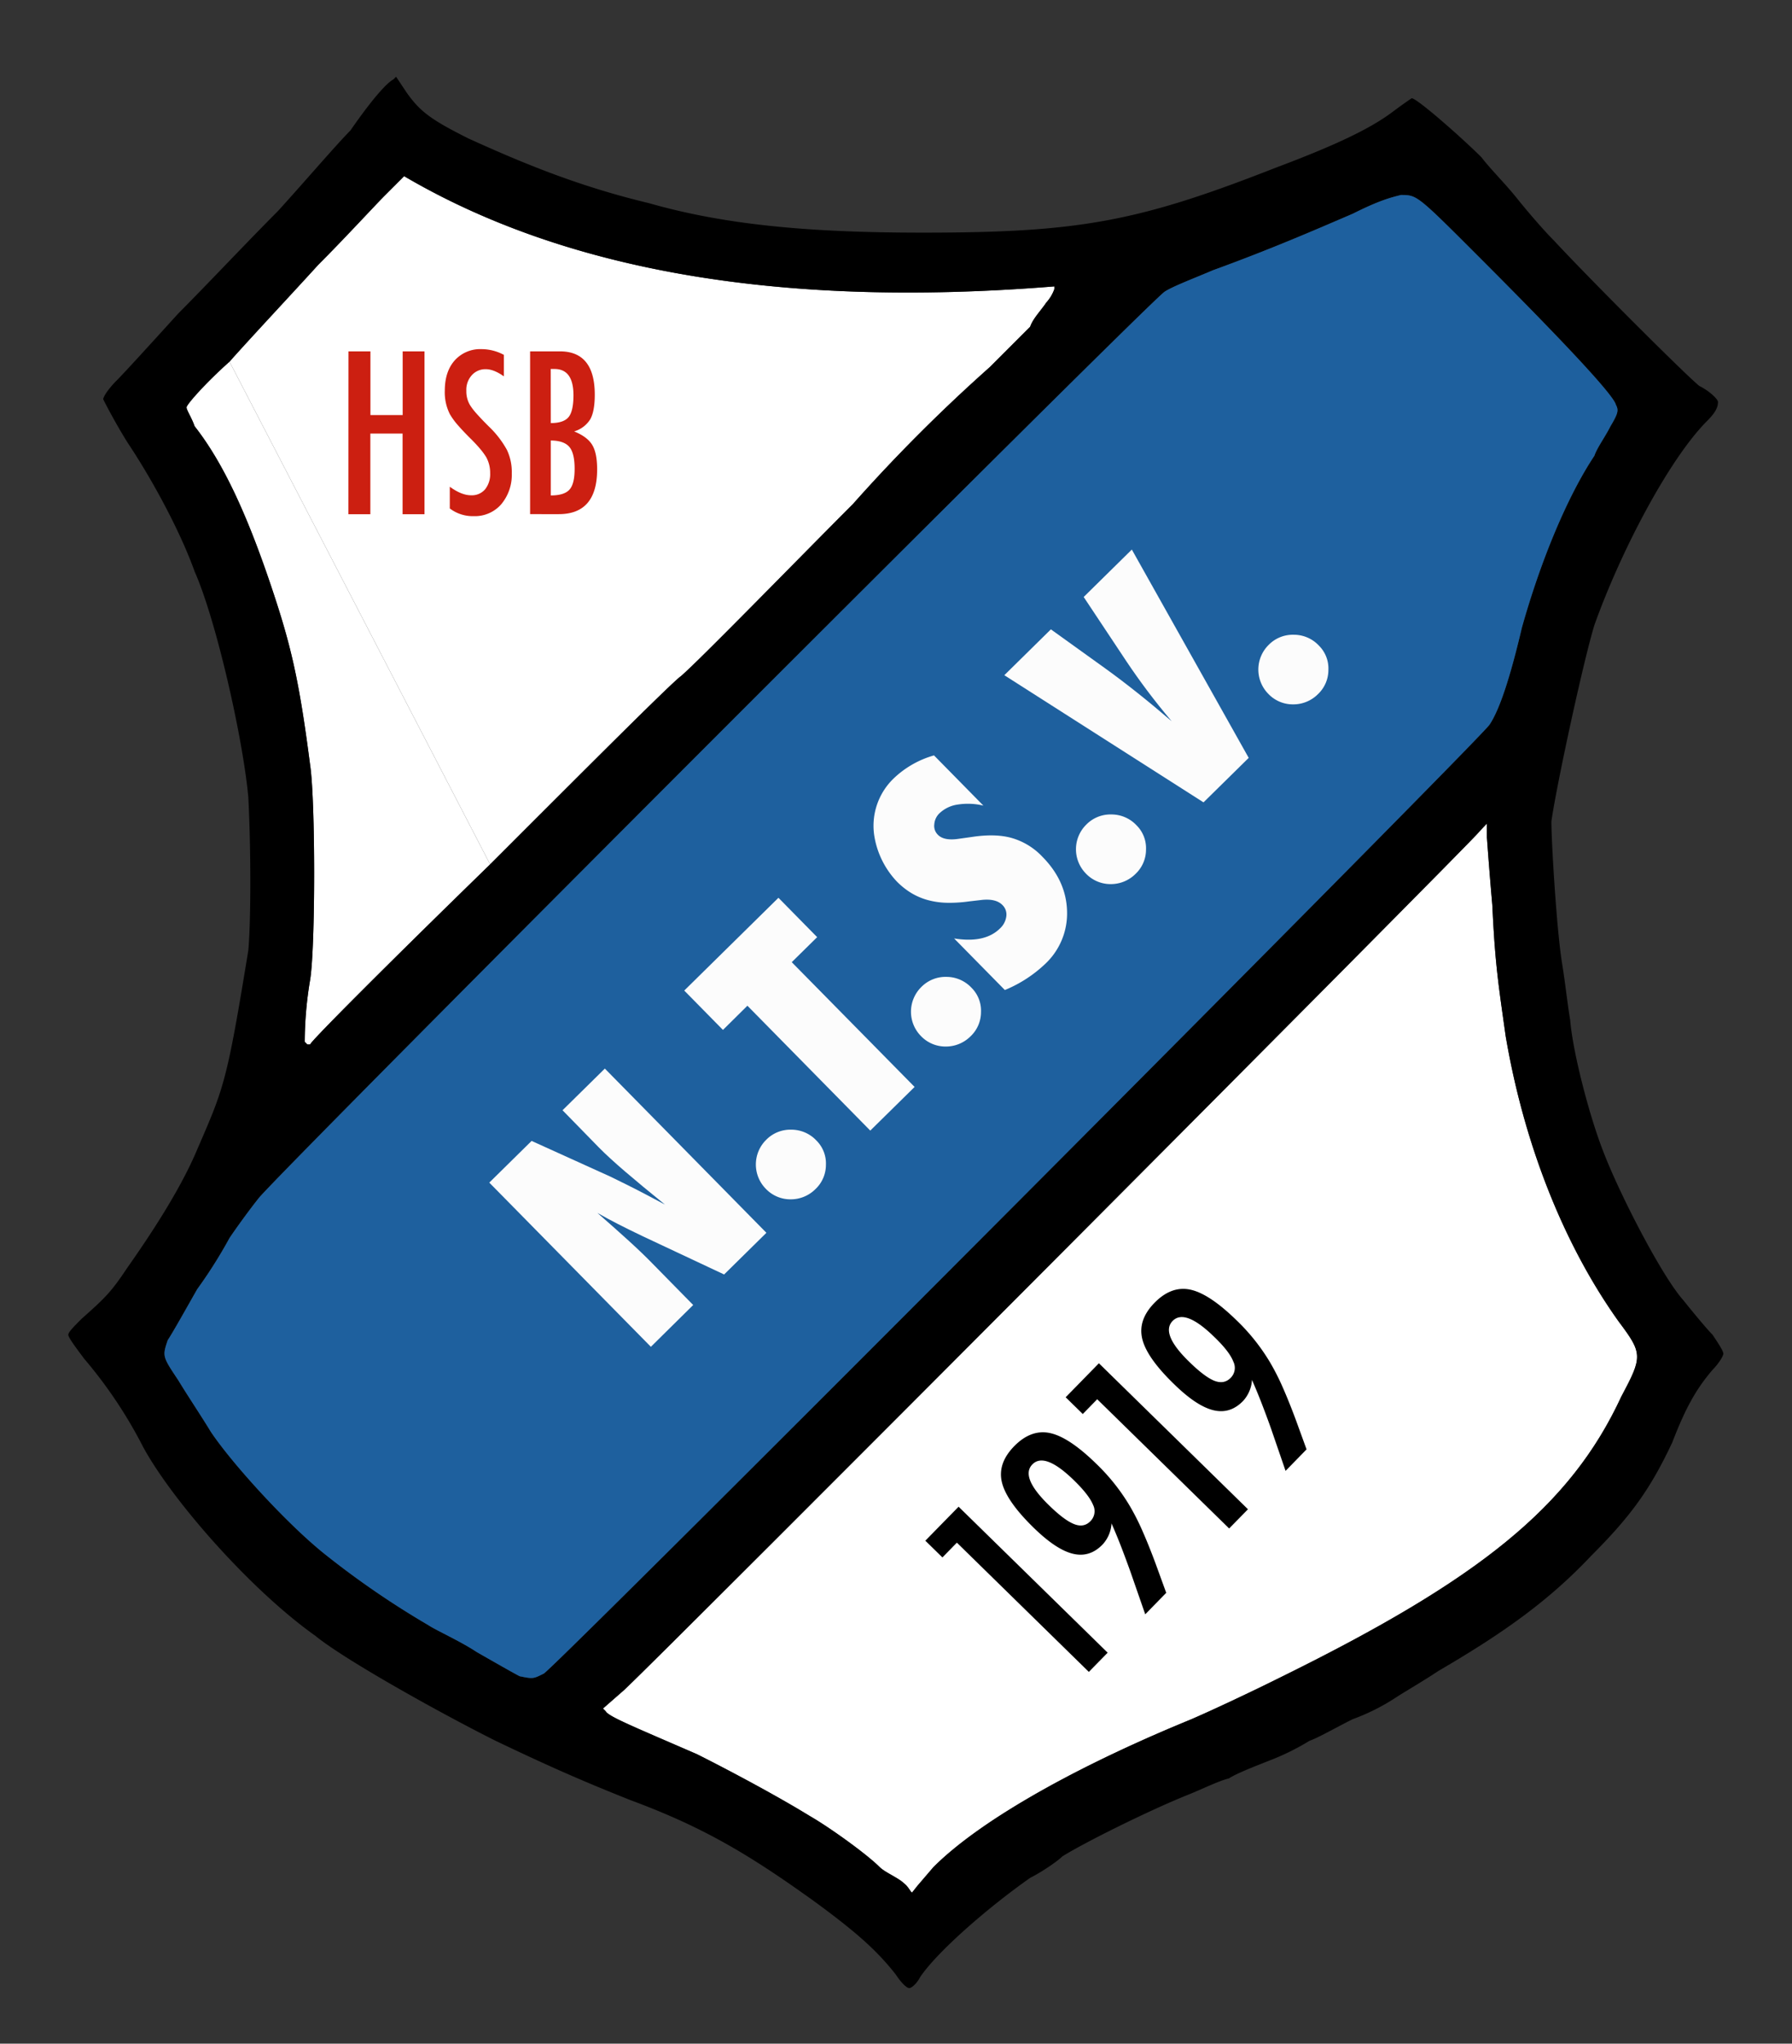
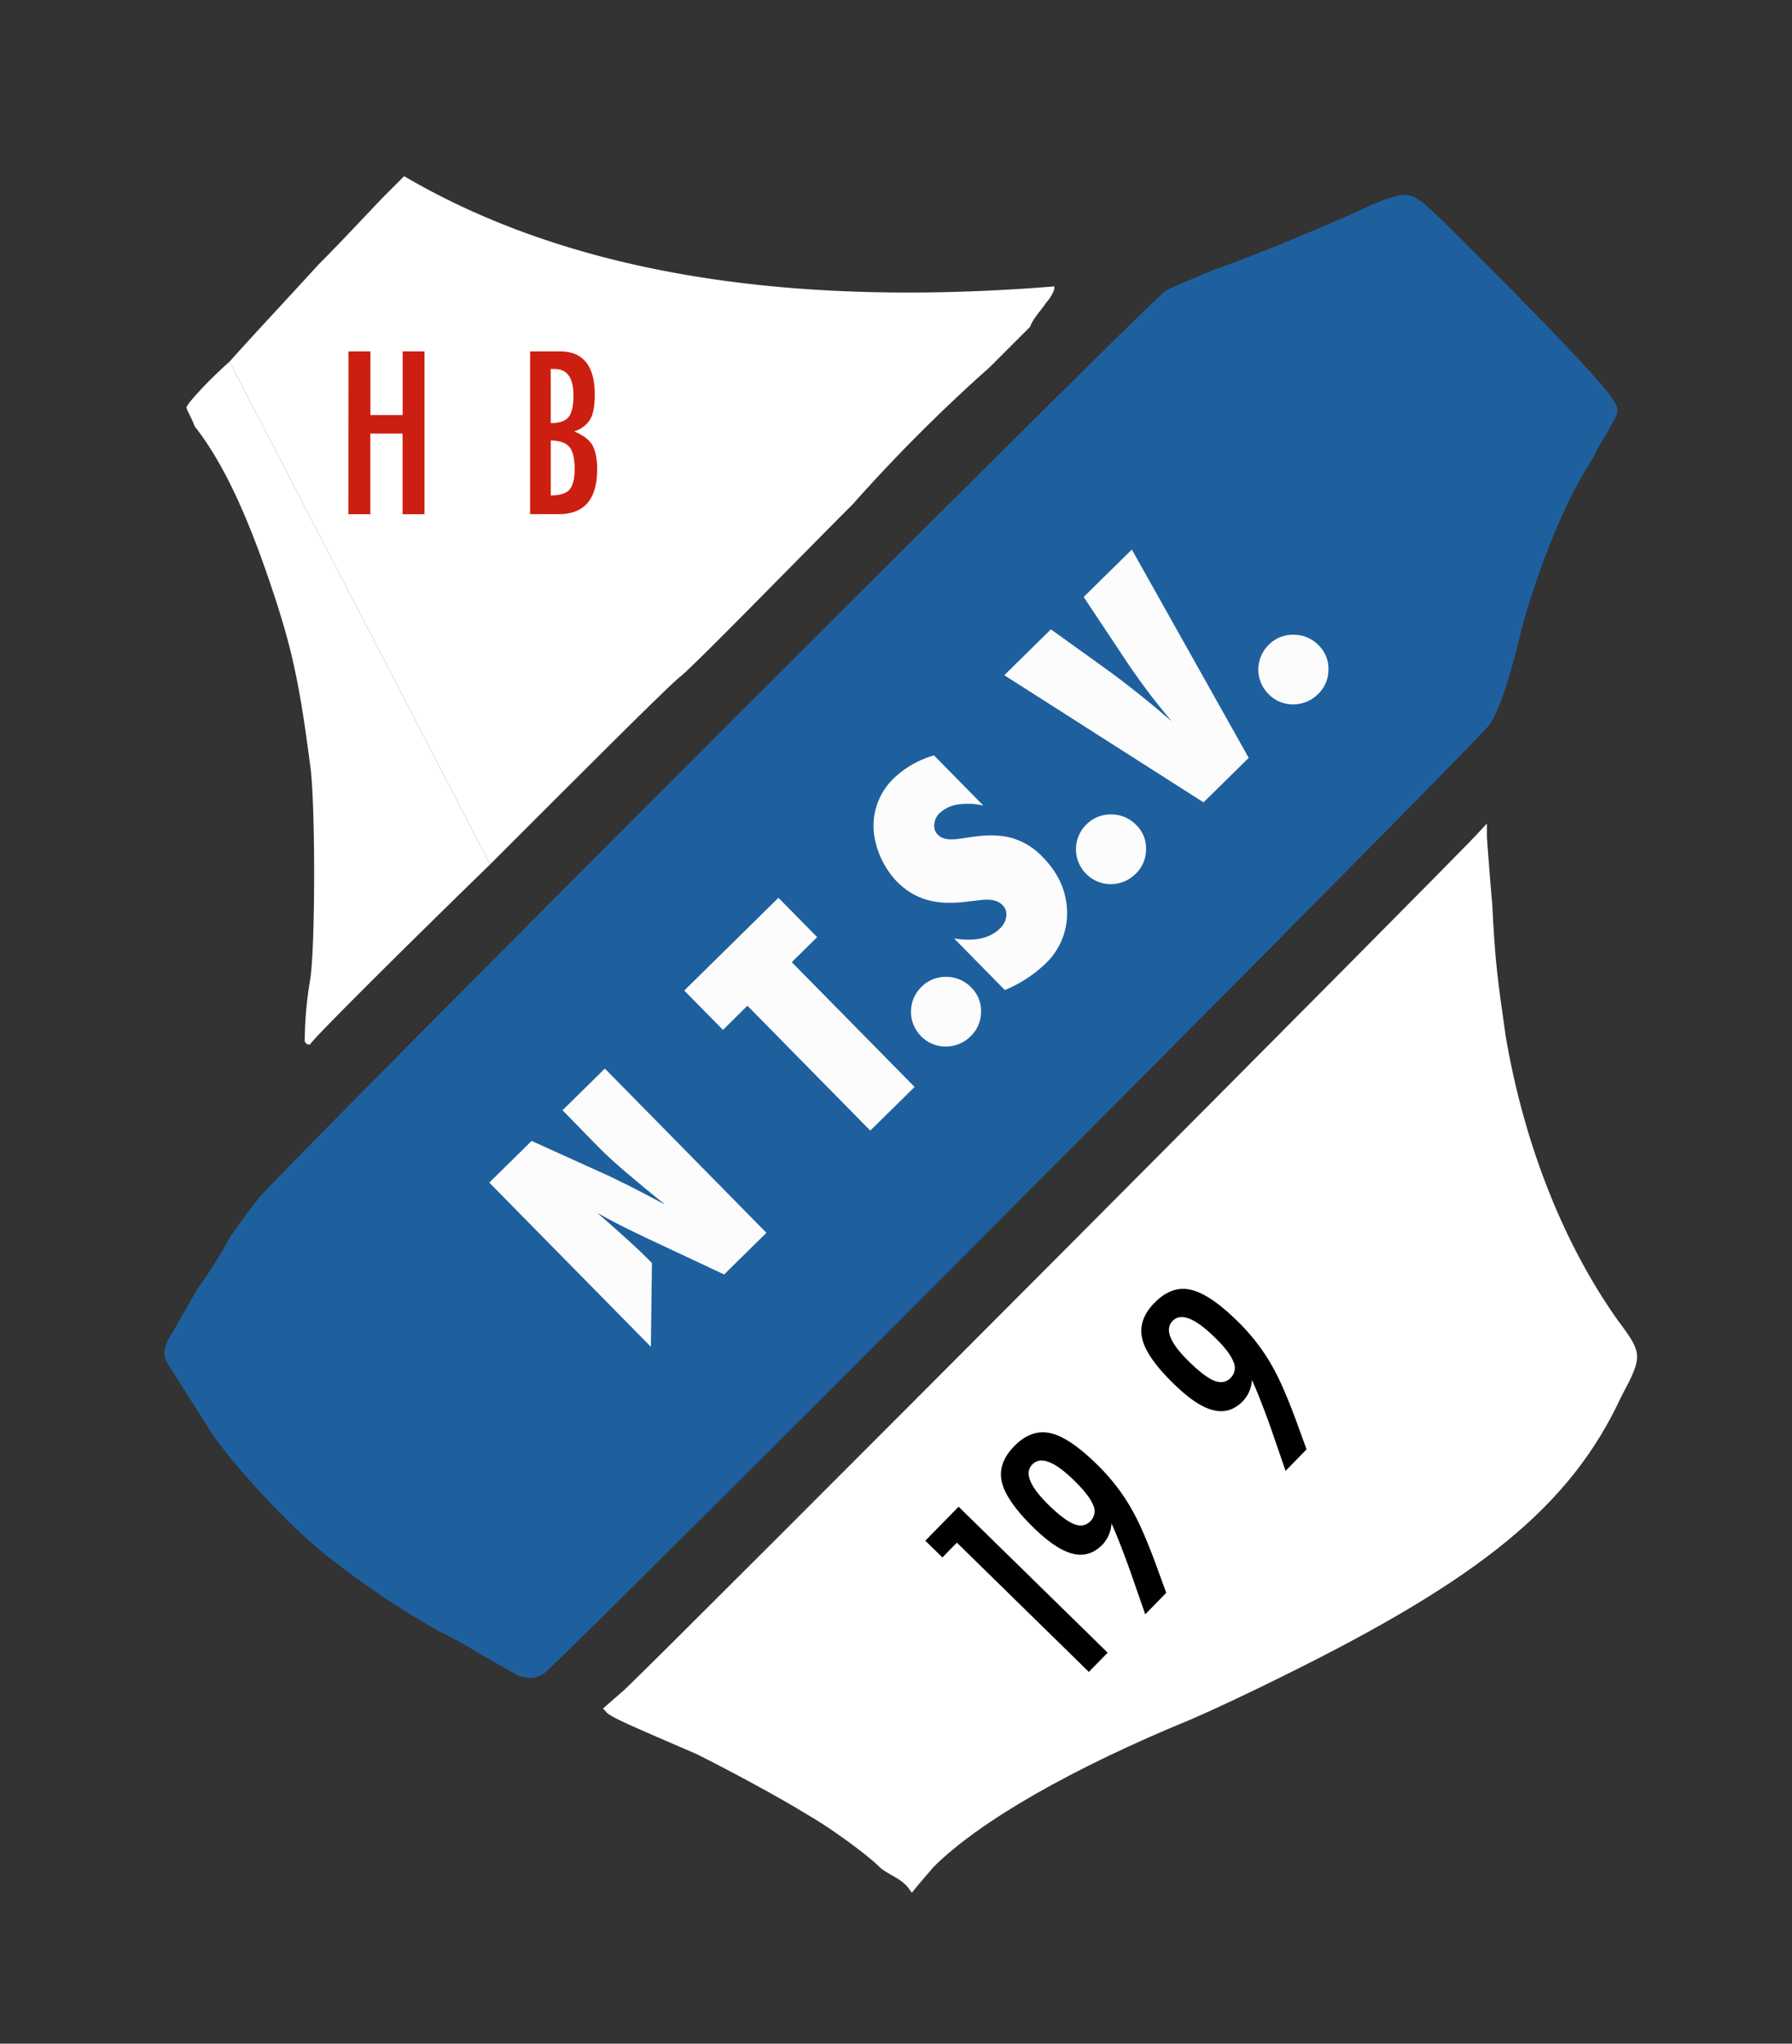
<svg xmlns="http://www.w3.org/2000/svg" id="Ebene_1" data-name="Ebene 1" viewBox="0 0 666.97 760.22">
  <rect x="0" y="0" width="666.97" height="760.22" fill="#333333" stroke="none" />
  <defs>
    <style>.cls-1{fill:#fff;}.cls-2{fill:#1e609e;}.cls-3{fill:#fcfcfc;}.cls-4{fill:#cc1f11;}</style>
  </defs>
  <path class="cls-1" d="M555.42,336.54c1,21,2,28,5,49,7,41,22,78,42,106,9,12,9,13,1,28-19,41-53,68-126,104-12,6-27,13-34,16-44,18-79,38-96,55l-6,7L339.48,704c-.45.08-1.34-2.2-3.06-3.43-2-2-7-4-9-6-5-5-19-15-26-19-13-8-32-18-42-23-23-10-33-14-34-16l-1-1,8-7c15-14,315-315,318-319,1.4-1.58,3-3.19,3-3.19l0,5.19s1,14,2,25" />
  <path class="cls-1" d="M182.42,321.54c-37,36-67,66-67,67h-1l-1-1a140.92,140.92,0,0,1,2-23c2-12,2-67,0-80-4-31-7-44-14-65-9-27-18-47-29-61-1-3-3-6-3-7s7-9,16-17" />
  <path class="cls-1" d="M85.42,134.54c8-9,23-25,33-36,10-10,21-22,25-26l7-7c58.75,34.47,138.13,49.37,242,41v1a14.63,14.63,0,0,1-3,5c-2,3-5,6-6,9l-15,15a612.4,612.4,0,0,0-51,51c-20,20-57,58-64,64-3,2-35,34-71,70" />
-   <path d="M342.42,735.54c6-9,24-25,41-37,4-2,10-6,12-8,8-5,32-17,47-23,5-2,11-5,15-6,3-2,11-5,16-7a90.81,90.81,0,0,0,14-7c3-1,10-5,16-8a78.76,78.76,0,0,0,16-8c3-2,10-6,16-10,24-14,41-26,57-43,15-15,22-25,30-42,5-13,9-20,15-27,2-2,4-5,4-6s-2-4-4-7c-2-2-7-8-11-13-8-9-24-40-30-56-5-13-11-36-12-48-1-6-2-15-3-21-2-12-4-45-4-53,2-14,12-60,16-73,10-28,28-62,42-76,3-3,4-5,4-7,0-1-3-4-7-6-6-5-41-40-54-54-4-4-10-11-14-16s-10-11-13-15c-7-7-24-22-26-22,0,0-3,2-7,5-8,6-20,12-44,21-51,20-73,24-131,24-43,0-74-3-102-11-25-6-45-14-67-24-14-7-18-10-23-17l-4-6-1,1c-2,1-7,6-16,19-5,5-17,19-27,30-11,11-27,28-37,38-10,11-20,22-23,25s-5,6-5,7c0,0,4,8,9,16,10,15,20,34,25,48,8,18,18,62,20,84,1,19,1,46,0,57-8,49-9,51-19,74-5,12-14,27-26,44-6,9-8,11-17,19-3,3-5,5-5,6s3,5,6,9a170,170,0,0,1,22,33c11,20,40,53,64,70,11,9,47,29,67,39,23,11,35,16,50,22,27,10,44,20,69,38,15,11,23,18,30,27,2,3,4,5,5,5S341.42,737.54,342.42,735.54Zm-6-35c-2-2-7-4-9-6-5-5-19-15-26-19-13-8-32-18-42-23-23-10-33-14-34-16l-1-1,8-7c15-14,315-315,318-319,1.4-1.58,3-3.19,3-3.19l0,5.19s1,14,2,25c1,21,2,28,5,49,7,41,22,78,42,106,9,12,9,13,1,28-19,41-53,68-126,104-12,6-27,13-34,16-44,18-79,38-96,55l-6,7L339.48,704C339,704.05,338.14,701.77,336.42,700.54Zm-143-77c-2-1-9-5-16-9-6-4-15-8-18-10a324.46,324.46,0,0,1-38-26c-14-11-35-34-43-46-3-5-9-14-12-19-6-9-6-9-4-15,2-3,7-12,11-19a176.88,176.88,0,0,0,12-19c2-3,7-10,11-15,11-13,330-332,337-337,3-2,11-5,18-8,22-8,38-15,52-21,10-5,14-6,18-7,6,0,6,0,29,23,28,28,50,51,51,55,1,2,1,3-2,8-2,4-5,8-6,11-10,15-20,39-27,64-4,17-8,30-12,36-3,5-346,349-352,353C198.42,624.54,198.42,624.54,193.42,623.54Zm-80-236a140.92,140.92,0,0,1,2-23c2-12,2-67,0-80-4-31-7-44-14-65-9-27-18-47-29-61-1-3-3-6-3-7s7-9,16-17c8-9,23-25,33-36,10-10,21-22,25-26l7-7c58.75,34.47,138.13,49.37,242,41v1a14.63,14.63,0,0,1-3,5c-2,3-5,6-6,9l-15,15a612.4,612.4,0,0,0-51,51c-20,20-57,58-64,64-3,2-35,34-71,70-37,36-67,66-67,67h-1Z" />
  <path class="cls-2" d="M193.42,623.54c-2-1-9-5-16-9-6-4-15-8-18-10a324.46,324.46,0,0,1-38-26c-14-11-35-34-43-46-3-5-9-14-12-19-6-9-6-9-4-15,2-3,7-12,11-19a176.88,176.88,0,0,0,12-19c2-3,7-10,11-15,11-13,330-332,337-337,3-2,11-5,18-8,22-8,38-15,52-21,10-5,14-6,18-7,6,0,6,0,29,23,28,28,50,51,51,55,1,2,1,3-2,8-2,4-5,8-6,11-10,15-20,39-27,64-4,17-8,30-12,36-3,5-346,349-352,353C198.42,624.54,198.42,624.54,193.42,623.54Z" />
-   <path class="cls-3" d="M242.25,501l-60.14-61.08,15.75-15.51,29.38,13.31c1.69.82,3.63,1.78,5.8,2.85s4.66,2.35,7.45,3.81l7,3.71q-8.73-7.07-14.78-12.25t-9.82-9L209.37,413l15.75-15.5,60.13,61.09-15.74,15.5-30.43-14.29q-4.86-2.32-9-4.43t-7.74-4.19q6.87,6,11.81,10.5t8.5,8.15L258,485.45Z" />
-   <path class="cls-3" d="M303.86,424.26a12,12,0,0,1,3.54,9.06,12.38,12.38,0,0,1-3.88,9,13,13,0,0,1-9.26,3.82,12.64,12.64,0,0,1-9.23-3.92,12.89,12.89,0,0,1,.14-18.22,12.58,12.58,0,0,1,9.37-3.77A12.77,12.77,0,0,1,303.86,424.26Z" />
+   <path class="cls-3" d="M242.25,501l-60.14-61.08,15.75-15.51,29.38,13.31c1.69.82,3.63,1.78,5.8,2.85s4.66,2.35,7.45,3.81l7,3.71q-8.73-7.07-14.78-12.25t-9.82-9L209.37,413l15.75-15.5,60.13,61.09-15.74,15.5-30.43-14.29q-4.86-2.32-9-4.43t-7.74-4.19q6.87,6,11.81,10.5t8.5,8.15Z" />
  <path class="cls-3" d="M340.41,404.33l-16.5,16.24-45.73-46.45-9.1,9-14.41-14.64,35.06-34.51,14.41,14.64-9.46,9.31Z" />
  <path class="cls-3" d="M361.58,367.43a12,12,0,0,1,3.54,9.06,12.39,12.39,0,0,1-3.88,9,13,13,0,0,1-9.25,3.81,12.64,12.64,0,0,1-9.24-3.92,12.89,12.89,0,0,1,.15-18.21,12.62,12.62,0,0,1,9.37-3.78A12.78,12.78,0,0,1,361.58,367.43Z" />
  <path class="cls-3" d="M374,368.28l-18.89-19.19q11.42,1.86,17.07-3.71a7.43,7.43,0,0,0,2.37-4.56,4.94,4.94,0,0,0-1.44-4.15c-1.61-1.64-4.16-2.27-7.64-1.91l-4.76.55a52.15,52.15,0,0,1-8.54.51,29.35,29.35,0,0,1-7.13-1.08,24.39,24.39,0,0,1-6.05-2.66,28,28,0,0,1-5.23-4.2A32.3,32.3,0,0,1,327,317a31.91,31.91,0,0,1-1.62-6.24,24.41,24.41,0,0,1,7.25-21.2,35.75,35.75,0,0,1,15-8.56l18.38,18.68a24.43,24.43,0,0,0-9.44-.41,12.37,12.37,0,0,0-6.83,3.19,6.26,6.26,0,0,0-2,4.18,4.58,4.58,0,0,0,1.27,3.82Q351.3,312.9,357,312l4.52-.63q8.93-1.38,15.07.36a25.36,25.36,0,0,1,11.41,7q8.88,9,9.15,20.29A25.7,25.7,0,0,1,389,358.58,48.65,48.65,0,0,1,374,368.28Z" />
  <path class="cls-3" d="M423,307a12,12,0,0,1,3.54,9.06,12.41,12.41,0,0,1-3.88,9,13,13,0,0,1-9.26,3.82,12.64,12.64,0,0,1-9.23-3.92,12.89,12.89,0,0,1,.14-18.22,12.58,12.58,0,0,1,9.37-3.77A12.78,12.78,0,0,1,423,307Z" />
  <path class="cls-3" d="M464.76,281.92l-16.82,16.55-74.14-47.3,17.33-17.06,20.18,14.49q11.56,8.33,24.78,19.7-5-5.93-9.06-11.33t-7.69-10.82l-16-24.08,17.92-17.64Z" />
  <path class="cls-3" d="M490.88,240.15a12,12,0,0,1,3.54,9.06,12.39,12.39,0,0,1-3.88,9,12.94,12.94,0,0,1-9.26,3.81,12.58,12.58,0,0,1-9.23-3.92,12.88,12.88,0,0,1,.14-18.21,12.59,12.59,0,0,1,9.38-3.77A12.75,12.75,0,0,1,490.88,240.15Z" />
  <path class="cls-4" d="M129.71,130.7h8.16v23.7h12V130.7H158v60.58h-8.16v-30h-12v30h-8.16Z" />
-   <path class="cls-4" d="M187.53,132v8c-2.48-1.77-4.72-2.66-6.7-2.66a6.75,6.75,0,0,0-5.26,2.27,8.05,8.05,0,0,0-2,5.77,9.87,9.87,0,0,0,1.45,5.45,24.07,24.07,0,0,0,2.45,3.14c1.14,1.28,2.61,2.83,4.42,4.63a36.05,36.05,0,0,1,6.78,8.75,19.17,19.17,0,0,1,1.81,8.75,17,17,0,0,1-4,11.57A13,13,0,0,1,176.31,192a14.08,14.08,0,0,1-8.9-2.86v-8.08q4.35,3.18,7.92,3.18a6.46,6.46,0,0,0,5.22-2.22,9,9,0,0,0,1.88-6,12.06,12.06,0,0,0-1.45-5.93,24.27,24.27,0,0,0-2.08-2.88c-.89-1.08-2-2.3-3.33-3.63q-3.1-3.06-5.14-5.41a25.63,25.63,0,0,1-3-4.12,18,18,0,0,1-1.88-8.71q0-7.11,3.68-11.26a12.72,12.72,0,0,1,10-4.2A17.59,17.59,0,0,1,187.53,132Z" />
  <path class="cls-4" d="M197.3,130.7h11.07q13,0,13,16.13c0,4.11-.56,7.15-1.68,9.14a10.58,10.58,0,0,1-6,4.51q4.91,2,6.71,5c1.23,2,1.85,5.05,1.85,9.11q0,16.66-14.28,16.67H197.3ZM205,157.38c3.17,0,5.36-.73,6.59-2.19s1.85-4.25,1.85-8.13q0-9.8-7.06-9.8h-1a1.12,1.12,0,0,0-.4,0Zm0,26.92q5,0,6.95-2.16t1.92-7.81q0-5.81-2-8.12T205,163.86Z" />
  <path d="M344.4,573.12l12.38-12.64,55.48,54.3-7,7.15-49.12-48.08-5.38,5.5Z" />
  <path d="M434.06,592.51l-7.81,8-5.53-15.9q-1.55-4.32-3.26-8.79t-3.76-9.13a12.62,12.62,0,0,1-3.37,7.9q-4.81,4.92-11.07,3.37t-14.63-9.75q-10.06-9.84-11.73-16.83T377.45,538q6.29-6.43,13.38-4.91t17.3,11.52A74.53,74.53,0,0,1,420.38,560a86.16,86.16,0,0,1,4.74,9.28q2.38,5.36,5,12.41l3.22,8.85ZM399.8,550.74q-10.95-10.72-15.56-6T390.48,560c3.79,3.7,6.88,6,9.3,6.95s4.43.58,6.05-1.07a5.24,5.24,0,0,0,1-6.08C405.85,557.39,403.52,554.37,399.8,550.74Z" />
-   <path d="M396.63,519.77,409,507.12l55.48,54.31-7,7.15L408.37,520.5,403,526Z" />
  <path d="M486.29,539.15l-7.81,8L473,531.22q-1.54-4.32-3.26-8.78t-3.76-9.14a12.62,12.62,0,0,1-3.37,7.9q-4.81,4.92-11.07,3.37t-14.63-9.75Q426.79,505,425.13,498t4.55-13.35q6.29-6.43,13.38-4.91t17.3,11.52a74.46,74.46,0,0,1,12.25,15.37,86.16,86.16,0,0,1,4.74,9.28q2.38,5.37,5,12.41l3.22,8.85ZM452,497.38q-10.95-10.72-15.56-6t6.24,15.26q5.69,5.55,9.3,7c2.42.93,4.43.57,6.05-1.08a5.22,5.22,0,0,0,1-6.07C458.08,504,455.75,501,452,497.38Z" />
</svg>